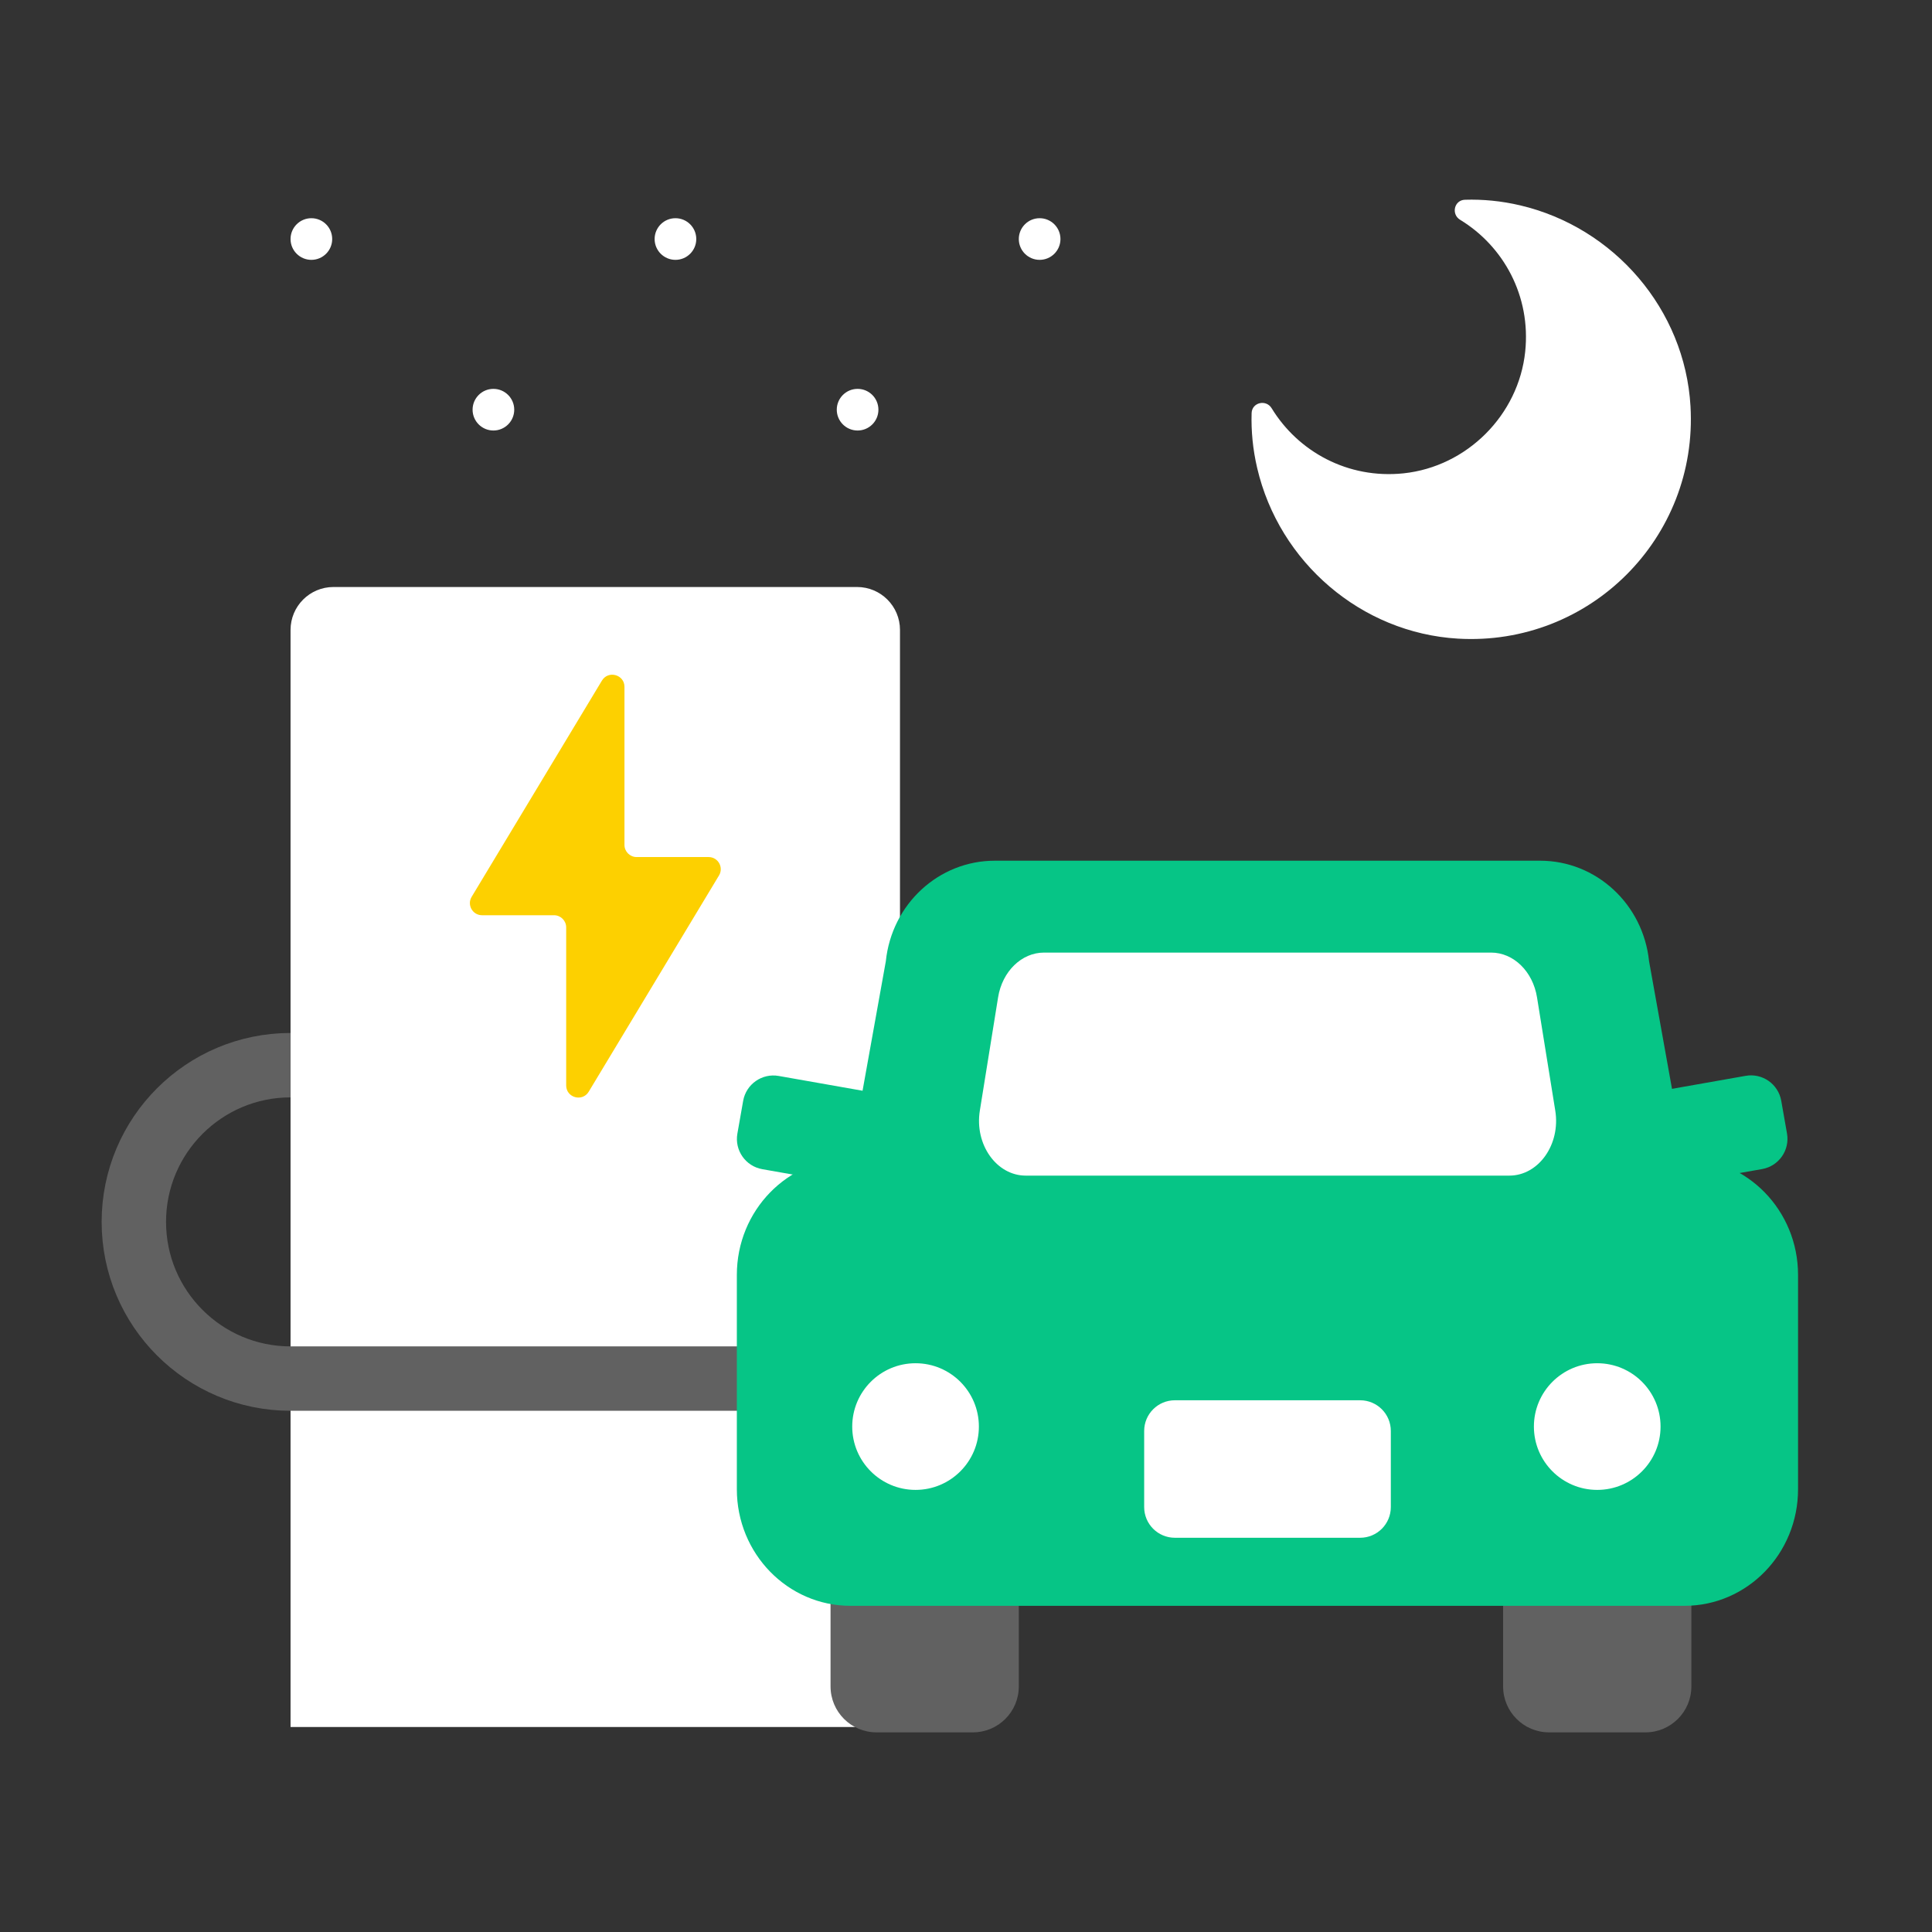
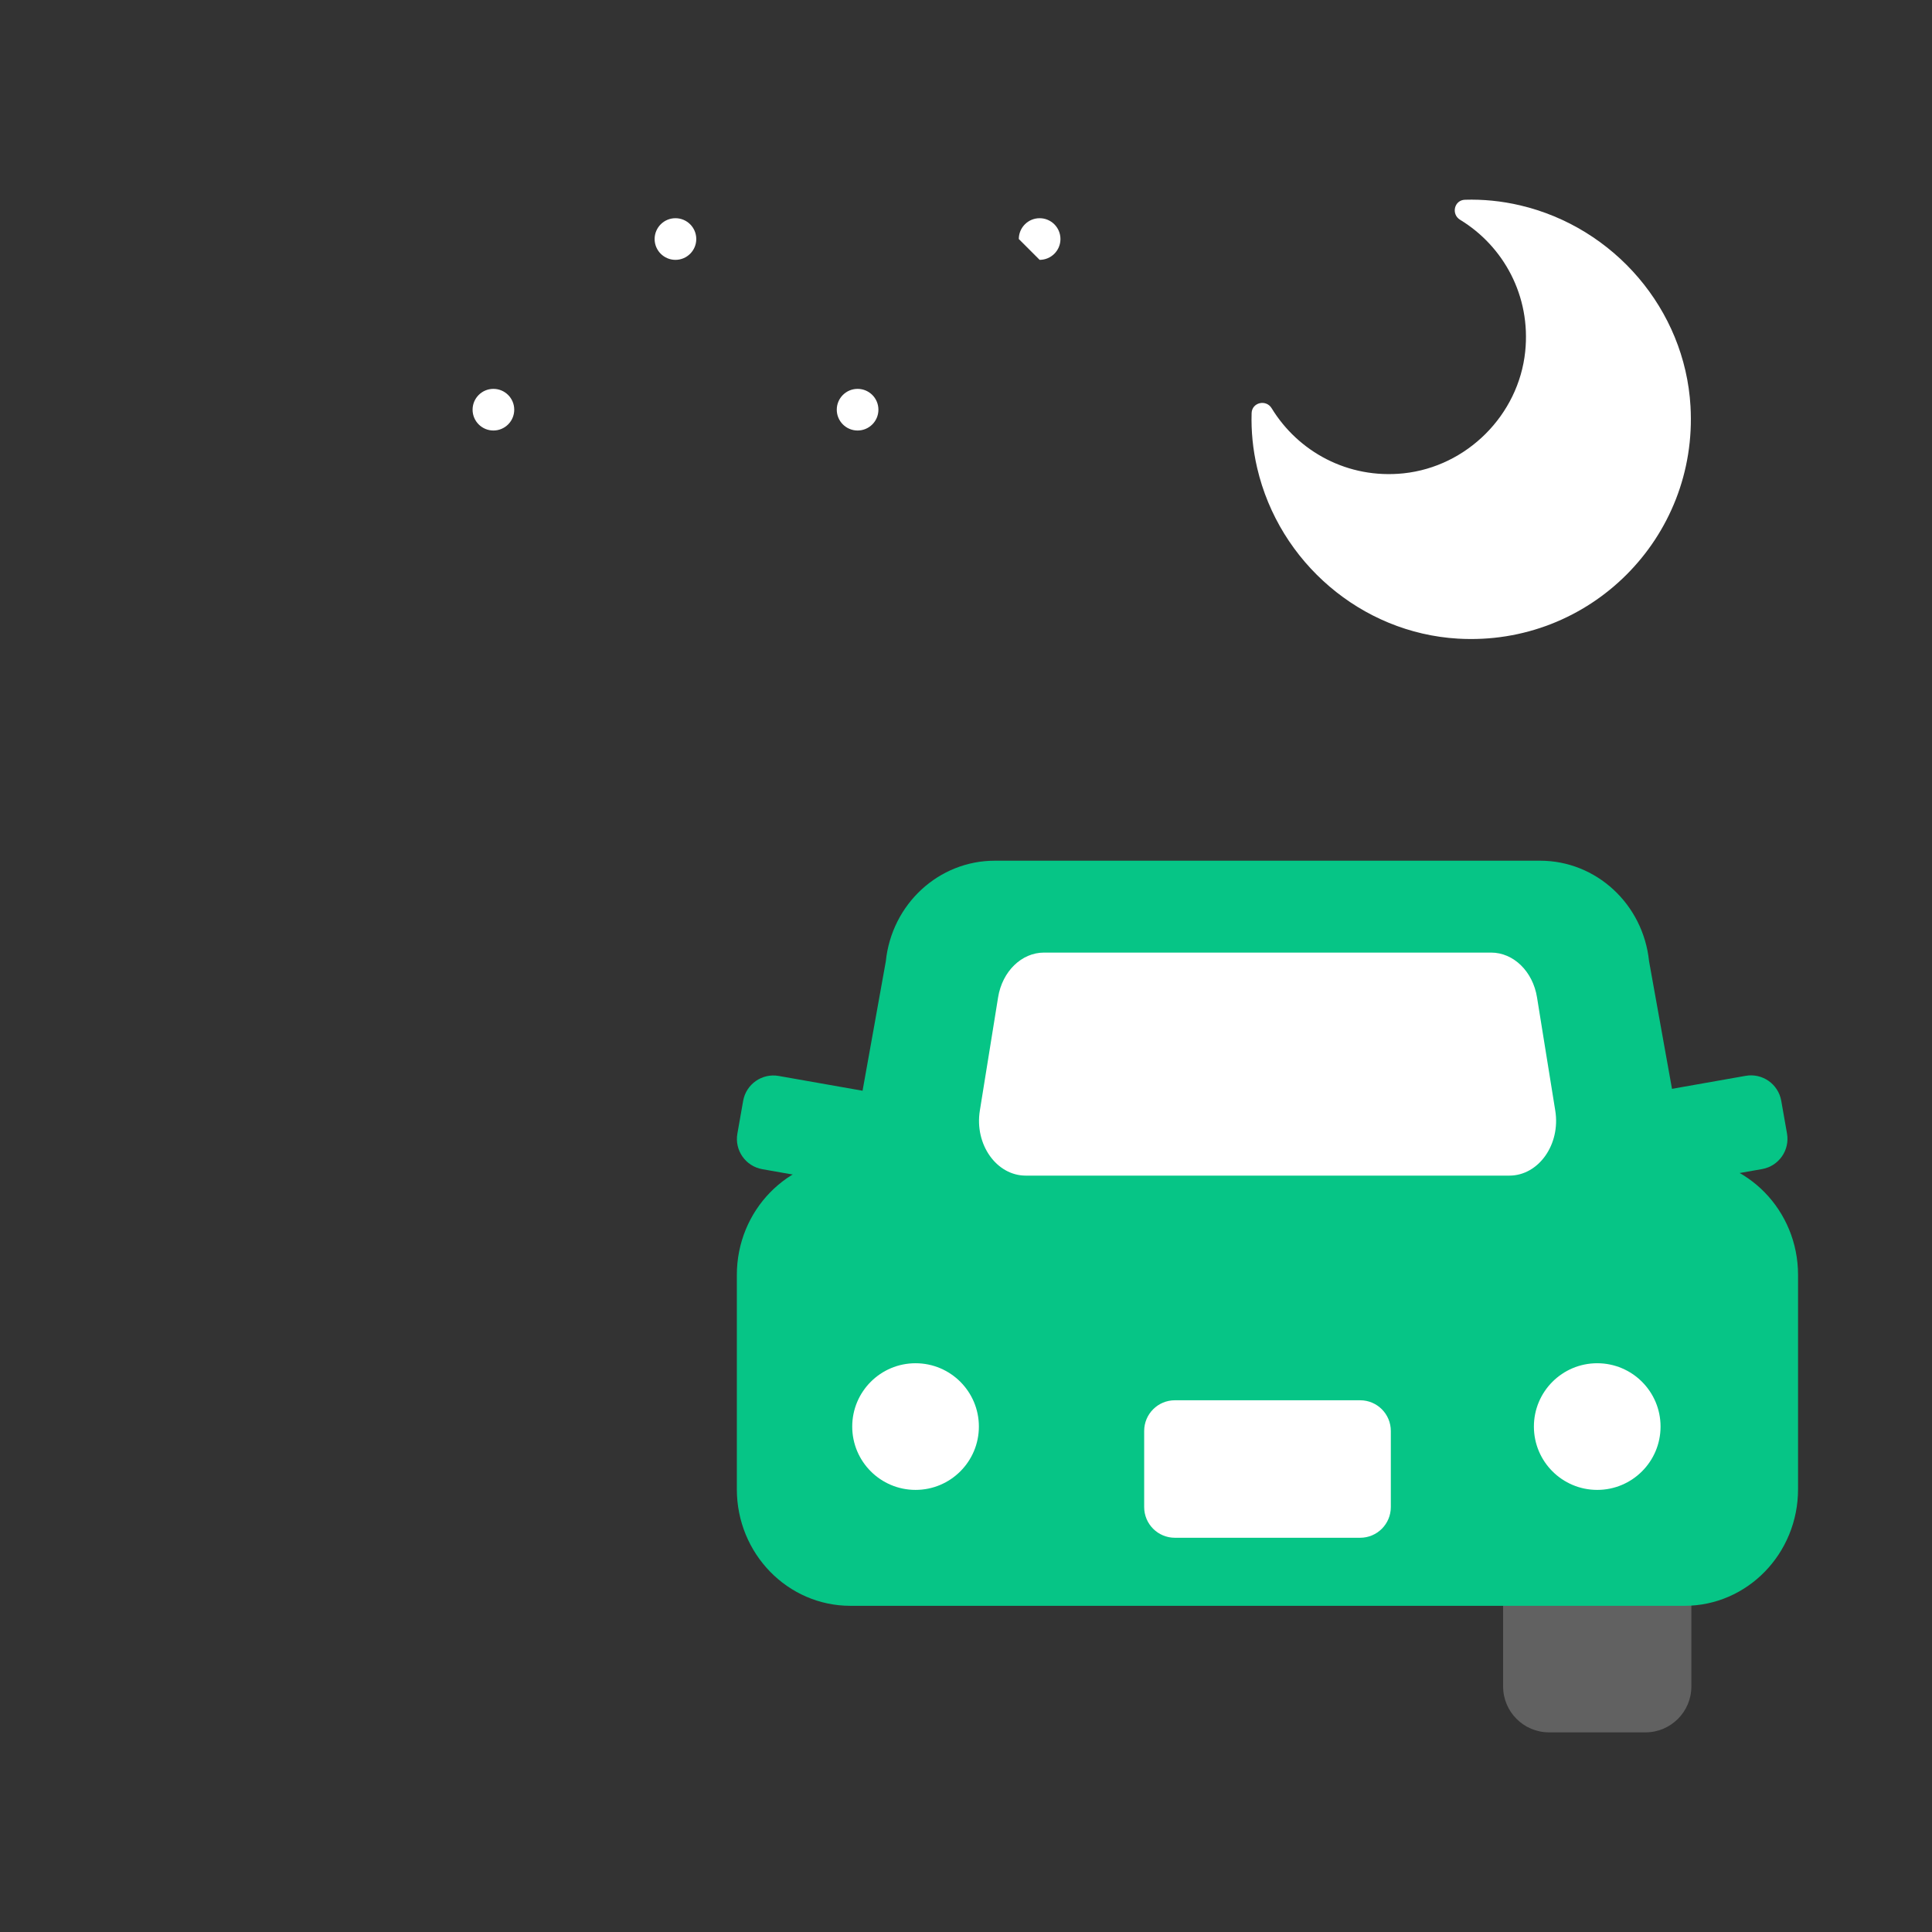
<svg xmlns="http://www.w3.org/2000/svg" width="180" height="180" viewBox="0 0 180 180" fill="none">
  <rect x="0" y="0" width="180" height="180" fill="#333333" stroke="none" />
  <g clip-path="url(#clip0_375_4292)">
-     <path d="M31.07 54.69H79.85C82.06 54.69 83.85 56.48 83.85 58.69V160.9H27.07V58.69C27.07 56.48 28.86 54.69 31.07 54.69Z" fill="white" />
-     <path d="M66.02 79.85H59.31C58.69 79.85 58.18 79.34 58.18 78.72V63.99C58.18 62.85 56.67 62.43 56.08 63.41L43.94 83.56C43.49 84.31 44.03 85.27 44.91 85.27H51.62C52.24 85.27 52.75 85.78 52.75 86.4V101.13C52.75 102.27 54.26 102.69 54.85 101.71L66.99 81.56C67.44 80.81 66.9 79.85 66.02 79.85Z" fill="#FDD000" />
-     <path d="M27.07 99.24C19.01 99.24 12.47 105.78 12.47 113.84C12.47 121.9 19.01 128.44 27.07 128.44H87.33" stroke="#616161" stroke-width="6" stroke-miterlimit="10" />
-     <path d="M90.64 130.74H81.66C79.297 130.74 77.38 132.656 77.38 135.02V157.12C77.38 159.484 79.297 161.4 81.66 161.4H90.64C93.004 161.4 94.92 159.484 94.92 157.12V135.02C94.92 132.656 93.004 130.74 90.64 130.74Z" fill="#616161" />
    <path d="M153.301 130.74H144.321C141.957 130.74 140.041 132.656 140.041 135.02V157.12C140.041 159.484 141.957 161.4 144.321 161.4H153.301C155.664 161.4 157.581 159.484 157.581 157.12V135.02C157.581 132.656 155.664 130.74 153.301 130.74Z" fill="#616161" />
    <path d="M156.94 107.92L153.64 89.56C153.09 84.23 148.71 80.19 143.49 80.19H92.68C87.46 80.19 83.08 84.23 82.53 89.56L79.23 107.92C73.38 107.92 68.65 112.78 68.65 118.78V138.75C68.65 144.75 73.39 149.61 79.23 149.61H156.94C162.79 149.61 167.52 144.75 167.52 138.75V118.78C167.52 112.78 162.78 107.92 156.94 107.92Z" fill="#06C586" />
    <path d="M140.61 109.53H95.57C92.84 109.53 90.78 106.62 91.29 103.47L92.99 92.92C93.38 90.5 95.18 88.75 97.27 88.75H138.92C141.01 88.75 142.81 90.5 143.2 92.92L144.9 103.47C145.41 106.62 143.35 109.53 140.62 109.53H140.61Z" fill="white" />
    <path d="M85.3 138.81C88.559 138.81 91.2 136.168 91.2 132.91C91.2 129.651 88.559 127.01 85.3 127.01C82.042 127.01 79.4 129.651 79.4 132.91C79.4 136.168 82.042 138.81 85.3 138.81Z" fill="white" />
    <path d="M148.81 138.81C152.069 138.81 154.71 136.168 154.71 132.91C154.71 129.651 152.069 127.01 148.81 127.01C145.552 127.01 142.91 129.651 142.91 132.91C142.91 136.168 145.552 138.81 148.81 138.81Z" fill="white" />
    <path d="M69.238 102.564L68.7 105.617C68.425 107.172 69.464 108.655 71.02 108.93L78.741 110.291C80.296 110.565 81.779 109.527 82.054 107.971L82.592 104.918C82.866 103.363 81.828 101.879 80.272 101.605L72.551 100.244C70.996 99.969 69.512 101.008 69.238 102.564Z" fill="#06C586" />
    <path d="M162.64 100.233L154.919 101.595C153.363 101.869 152.324 103.352 152.599 104.908L153.137 107.961C153.411 109.516 154.895 110.555 156.45 110.281L164.171 108.919C165.727 108.645 166.765 107.162 166.491 105.606L165.953 102.553C165.678 100.998 164.195 99.959 162.64 100.233Z" fill="#06C586" />
    <path d="M126.72 130.46H109.46C107.881 130.46 106.6 131.74 106.6 133.32V140.41C106.6 141.989 107.881 143.27 109.46 143.27H126.72C128.3 143.27 129.58 141.989 129.58 140.41V133.32C129.58 131.74 128.3 130.46 126.72 130.46Z" fill="white" />
    <path d="M141.62 19.13C139.87 18.72 138.15 18.56 136.49 18.61C135.48 18.64 135.18 19.96 136.04 20.48C140.08 22.94 142.64 27.57 142.1 32.76C141.48 38.67 136.67 43.48 130.76 44.1C125.57 44.64 120.94 42.07 118.48 38.04C117.96 37.18 116.64 37.49 116.61 38.49C116.56 40.15 116.72 41.86 117.13 43.61C119.18 52.39 126.83 58.97 135.83 59.5C148.1 60.22 158.21 50.12 157.5 37.85C156.98 28.84 150.4 21.19 141.62 19.13Z" fill="white" />
-     <path d="M96.86 24.21C97.932 24.21 98.8 23.341 98.8 22.27C98.8 21.199 97.932 20.33 96.86 20.33C95.789 20.33 94.92 21.199 94.92 22.27C94.92 23.341 95.789 24.21 96.86 24.21Z" fill="white" />
+     <path d="M96.86 24.21C97.932 24.21 98.8 23.341 98.8 22.27C98.8 21.199 97.932 20.33 96.86 20.33C95.789 20.33 94.92 21.199 94.92 22.27Z" fill="white" />
    <path d="M79.9 40.11C80.972 40.11 81.84 39.241 81.84 38.17C81.84 37.099 80.972 36.23 79.9 36.23C78.829 36.23 77.96 37.099 77.96 38.17C77.96 39.241 78.829 40.11 79.9 40.11Z" fill="white" />
    <path d="M62.93 24.21C64.002 24.21 64.87 23.341 64.87 22.27C64.87 21.199 64.002 20.33 62.93 20.33C61.859 20.33 60.99 21.199 60.99 22.27C60.99 23.341 61.859 24.21 62.93 24.21Z" fill="white" />
    <path d="M45.97 40.11C47.042 40.11 47.91 39.241 47.91 38.17C47.91 37.099 47.042 36.23 45.97 36.23C44.899 36.23 44.03 37.099 44.03 38.17C44.03 39.241 44.899 40.11 45.97 40.11Z" fill="white" />
-     <path d="M29.01 24.21C30.082 24.21 30.95 23.341 30.95 22.27C30.95 21.199 30.082 20.33 29.01 20.33C27.939 20.33 27.07 21.199 27.07 22.27C27.07 23.341 27.939 24.21 29.01 24.21Z" fill="white" />
  </g>
  <defs>
    <clipPath id="clip0_375_4292">
      <rect width="180" height="180" fill="white" />
    </clipPath>
  </defs>
</svg>